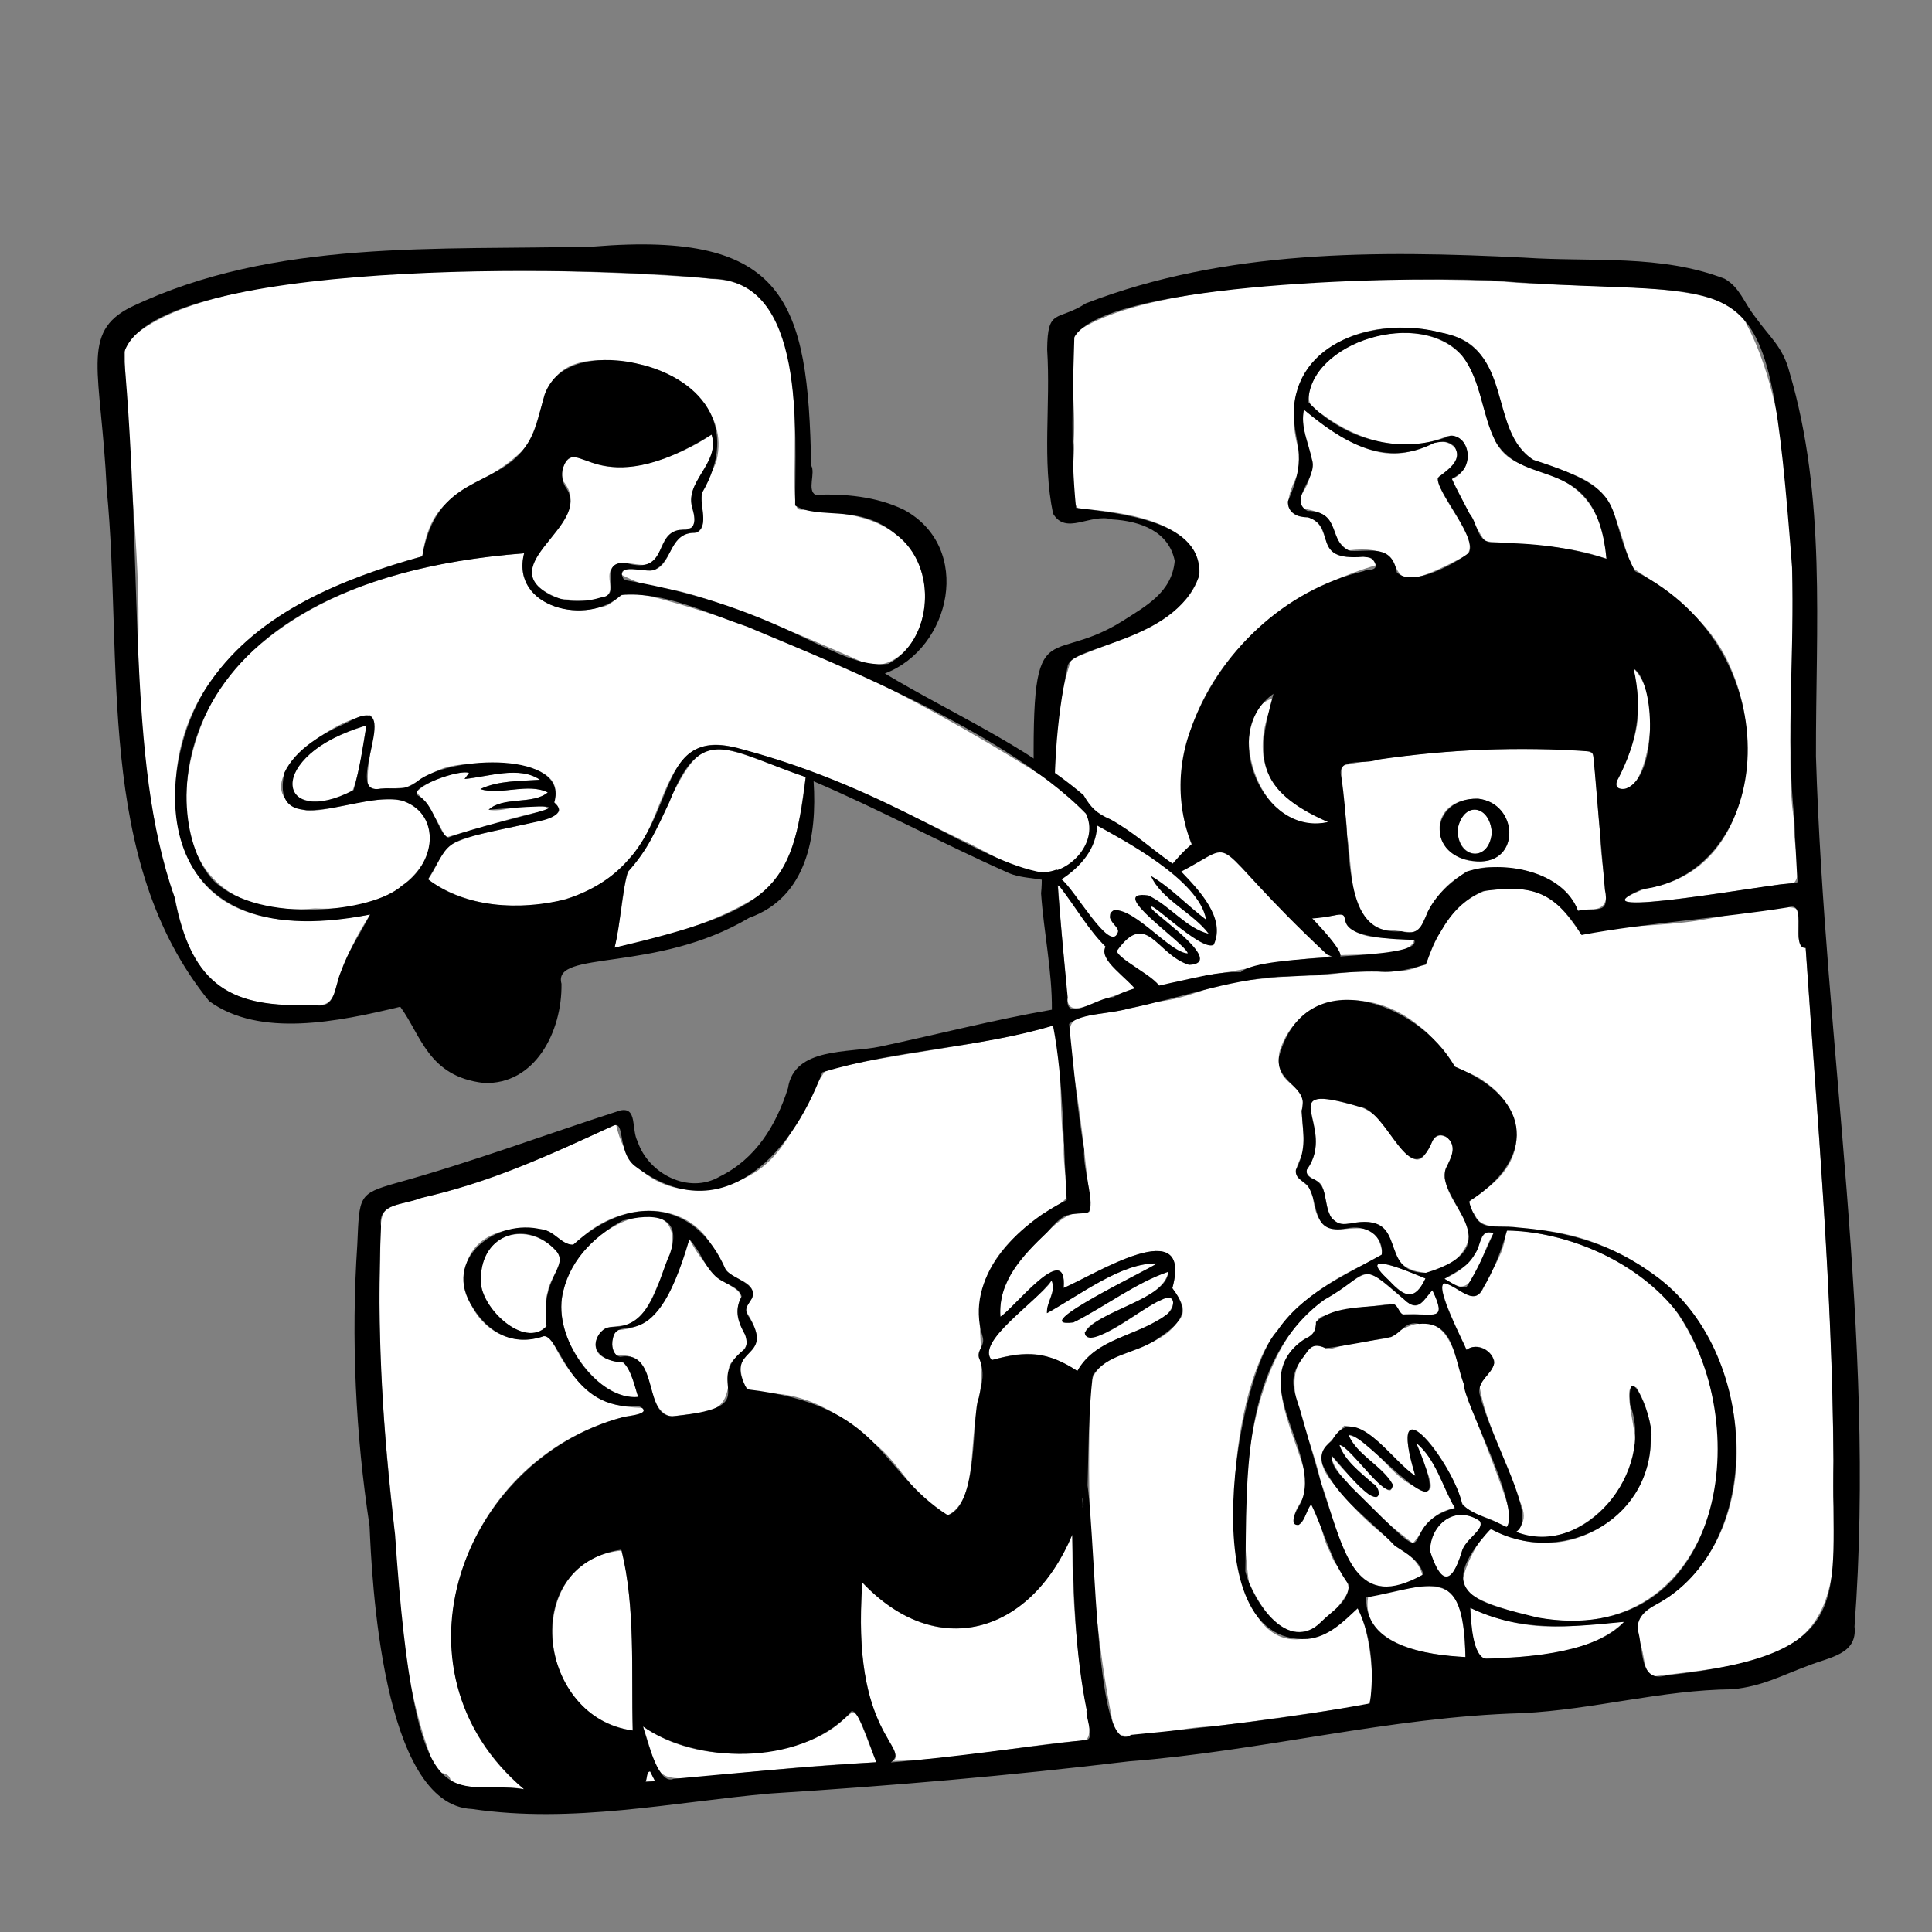
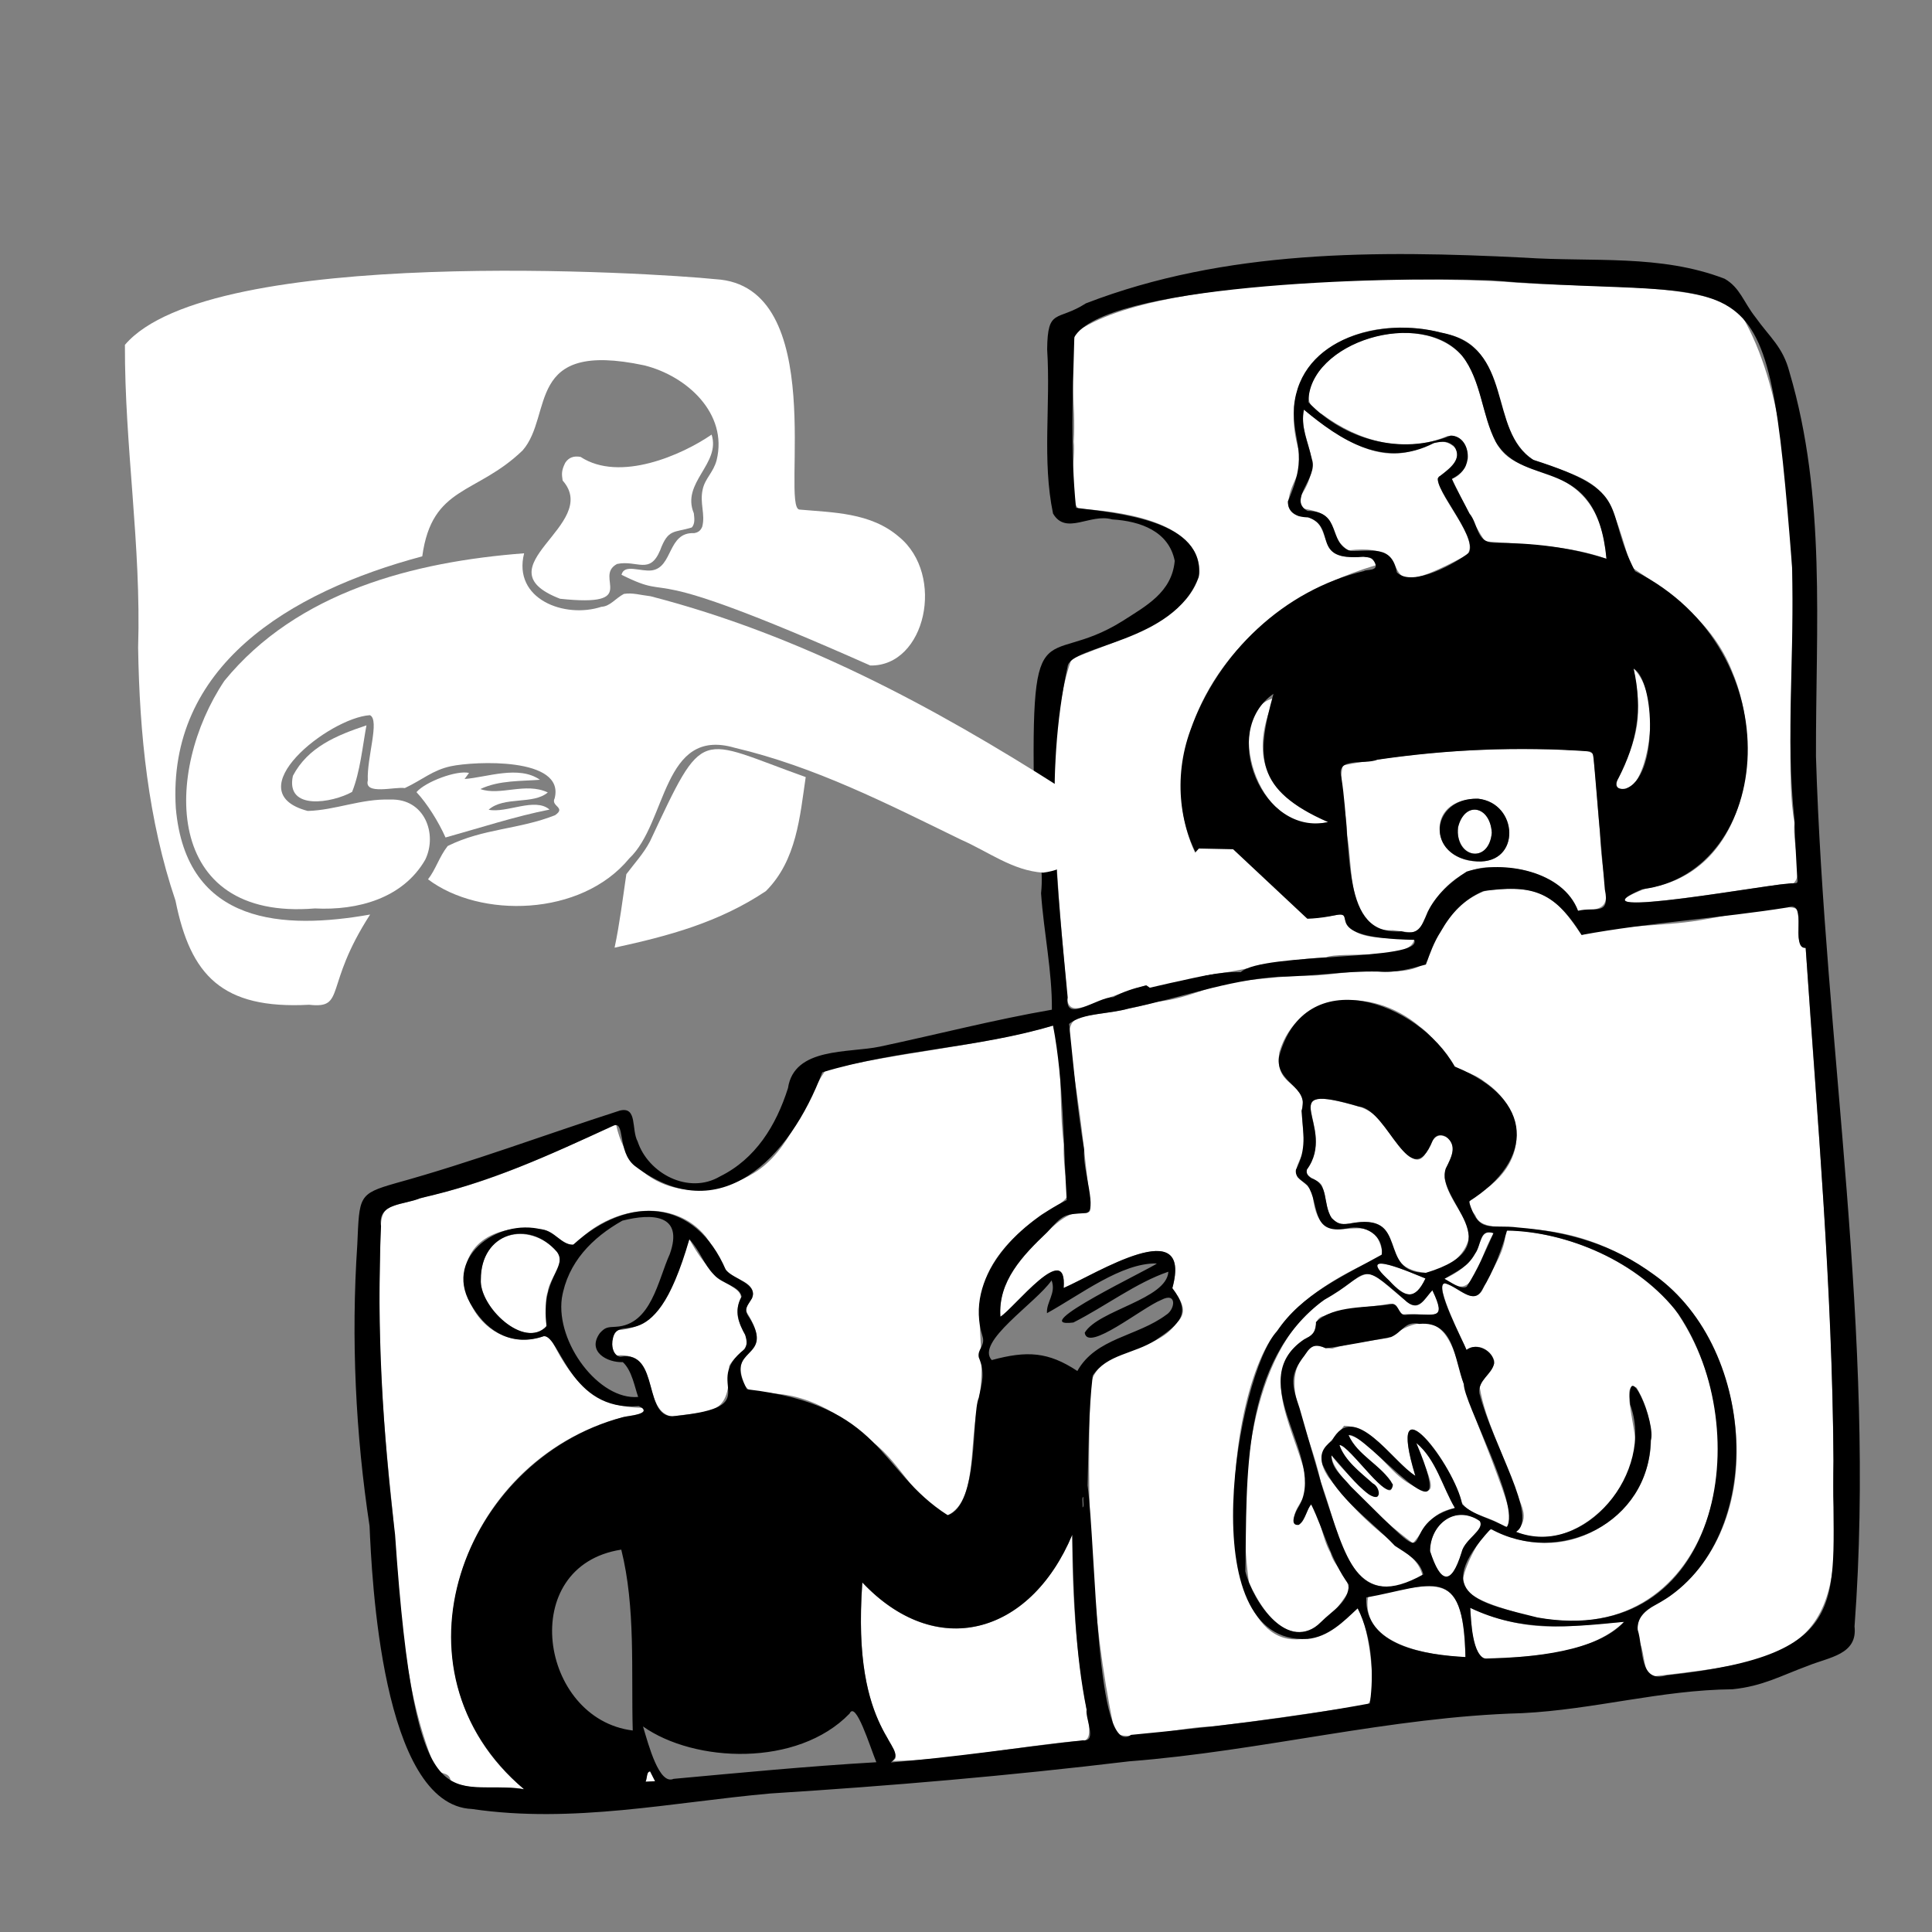
<svg xmlns="http://www.w3.org/2000/svg" viewBox="0 0 3000 3000" width="3000" height="3000">
  <rect x="0" y="0" width="3000" height="3000" fill="#808080" stroke="none" />
  <g transform="translate(550.5 394.5) rotate(0.0 1168.5 1211.25) scale(1.498 1.497)">
    <svg width="1560.386" height="1618.149" viewBox="0 0 1560.386 1618.149">
      <g fill="#fff">
        <path d="M1039.832 1404.752c13.771 21.153 20.798 98.735 8.839 100.337-52.666 7.659-107.105 16.013-161.431 22.368-34.019-.032-101.698 21.16-100.237.921-23.906-115.855-28.741-236.332-23.887-356.408 9.203-38.96 67.318-30.71 89.051-63.373 13.583-12.254 3.147-24.69-4.44-35.939 21.565-79.252-80.469-13.896-112.666-.217 3.77-50.793-51.854 21.452-65.568 29.825-3.006-35.232 23.057-63.829 48.284-87.462 51.599-53.758 50.219 27.911 38.075-90.07-19.751-171.489-38.363-116.457 75.413-149.147 26.624-2.479 44.231-11.417 70.59-19.014 26.013-4.332 48.351-5.514 76.191-8.326 28.009 1.862 49.477-5.343 78.585-4.288 19.143.042 40.647 2.379 55.238-10.544 10.907-30.569 28.584-62.299 61.775-73.357 59.518-7.204 72.6 8.898 98.317 46.216 35.91-10.875 81.806-8.453 122.373-15.192 22.037-3.398 103.519-21.833 101.284-9.219 3.653 12.627-4.355 33.024 8.608 37.895 12.397 188.396 30.625 376.902 28.427 568.494 13.486 165.658-51.453 171.155-186.16 187.026-10.557-1.226-9-23.338-13.676-33.53-10.17-30.111 7.889-35.764 29.138-48.587 111.075-79.166 81.734-271.628-20.765-338.61-98.884-67.219-169.162-29.115-179.404-57.449-16.413-20.768 5.561-20.812 17.734-32.65 38.654-33.099 29.345-80.034-7.18-105.296-10.629-8.441-19.479-9.848-31.777-16.298-12.3-13.201-20.853-30.412-35.932-41.224-51.844-44.378-127.745-35.226-145.942 26.046-5.187 34.191 21.388 30.358 24.355 50.968-2.657 15.482.617 26.464 1.112 43.519 2.168 12.744-12.368 23.304-6.59 35.464 6.308 6.379 14.113 9.466 15.749 19.585 7.232 68.049 60.609 4.044 71.52 55.828 1.017 5.121-.159 6.101-5.886 9.123-38.887 17.53-75.977 39.035-100.9 72.724-66.757 72.98-78.272 429.739 81.782 289.86z" />
        <path d="M1098.451 711.363c-4.981 22.072-76.933 11.695-91.328 18.082-57.697 2.889-97.916 18.766-154.719 21.455-94.887 19.041-115.379 55.376-114.63 8.146-10.301-117.514-23.916-257.129 5.439-338.924 46.518-19.951 121.642-39.337 132.66-88.858 1.813-56.338-90.53-65.138-125.3-67.037-12.883-12.12-2.768-52.15-5.015-69.479 2.476-39.557-5.49-74.133 1.367-112.83 87.706-64.657 404.914-57.542 457.919-52.186 86.31 6.073 204.869-1.431 233.625 34.922 83.941 145.032 36.653 439.427 54.242 525.548-3.529 22.126 15.109 69.431-10.409 63.263-16.211.729-234.547 39.406-143.384 4.45 103.429-14.911 123.828-143.394 88.998-225.36-20.052-50.763-62.043-79.634-104.835-108.285-25.382-87.016-26.466-84.616-101.069-110.746-46.705-30.638-23.969-116.217-88.326-130.076-90.424-26.384-182.313 21.261-155.45 118.273 10.136 22.118-12.167 36.763-10.049 60.228 1.593 5.242 5.09 7.837 10.887 10.166 33.645-.764 19.724 33.972 41.978 40.507 12.468 4.7 33.562-5.28 37.428 10.175-272.621 81.314-250.862 401.894-40.505 362.74 3.56-.734 5.996-1.026 7.941.886 5.235 29.607 51.289 20.877 72.536 24.941zm-374.37 88.917c11.046 38.405 5.675 82.095 11.057 123.018-1.437 59.204 21.093 48.244-23.217 73.222-100.541 73.491-46.969 118.672-66.925 203.011-7.405 38.854-.61 94.236-30.091 108.598-32.46-13.154-48.185-53.136-76.492-74.822-82.905-74.605-122.246-39.776-133.579-59.652-19.649-43.768 33.83-26.028 1.198-76.795-2.049-6.039 6.995-11.472 7.189-18.494-1.052-12.113-15.869-13.803-25.783-22.156-10.647-10.757-12.737-22.736-23.021-36.682-33.855-42.446-100.241-31.356-135.206 7-12.895 5.476-22.91-15.43-38.046-15.448-124.977-10.726-79.173 139.54 5.034 111.365 4.249-.373 5.822 1.095 8.634 5.176 22.632 45.761 47.597 69.1 94.074 69.084 4.374 9.098-10.003 6.484-21.103 9.871-172.174 45.585-243.322 268.817-102.098 385.796-22.798-5.217-55.075 3.929-75.96-8.883-2.123-11.031-12.686-4.128-17.211-15.875-33.269-82.741-35.151-169.131-42.486-257.576-9.686-89.362-16.752-174.981-13.388-266.114.334-64.636-3.2-50.199 49.82-66.914 70.412-15.65 129.547-44.95 194.644-74.053 14.279 68.026 85.411 85.34 142.983 50.206 37.817-23.117 50.316-71.309 74.209-106.614 77.304-19.329 157.488-23.999 235.765-46.27zm428.597 336.395c-4.199-10.167-37.777-75.917-19.969-68.45 10.913 3.668 30.76 25.213 38.252 2.054 7.749-16.756 17.896-29.238 21.529-48.267.706-4.511-3.056-8.877 4.814-9.591 63.547 3.486 128.548 31.726 170.61 81.144 98.601 139.178 34.384 366.99-157.798 317.353-20.027-6.871-68.662-17.607-60.456-39.444 3.572-15.521 21.559-50.132 30.134-48.515 101.469 53.431 203.22-56.131 149.136-147.138-20.145-10.347 6.524 59.856-3.117 70.279-11.495 52.243-71.818 101.899-121.829 79.304 16.082-14.95 4.218-29.147-2.815-47.353-10.368-35.481-28.613-66.007-34.827-102.668 2.017-10.68 14.277-14.732 15.092-27.415-3.401-10.923-16.63-19.408-28.754-11.293z" />
        <path d="M1268.261 681.241c-12-31.98-50.612-45.52-83.857-44.745-31.528-4.131-57.468 18.702-71.896 45.813-10.645 22.924-6.464 23.145-36.306 18.996-48.332 2.897-40.935-68.675-47.305-97.87.227-23.679-9.852-53.253-4.345-73.043 77.204-14.787 152.359-18.691 230.636-16.121 10.247 1.781 21.838-1.544 28.496 4.33 3.709 26.506 4.436 53.507 7.202 79.721 2.132 69.67 22.613 82.146-22.624 82.918zm-104.436-51.24c46.647 1.613 41.22-60.444.838-65.061-56.833-.334-49.306 64.489-.838 65.061zm-637.452 747.893c82.965 87.017 178.043 46.147 217.613-49.474-.755 182.737 37.431 217.523 3.386 214.075-62.059 5.582-129.612 20.147-191.781 20.567 12.102-1.283.659-13.448-2.876-23.261-29.785-49.658-29.352-108.149-26.342-161.907zm771.382-1061.828c-39.867-14.442-83.746-14.241-126.006-18.178-12.628-19.141-23.656-43.762-34.256-64.644 21.442-7.113 22.762-46.823-4.304-44.611-44.687 19.233-92.37 5.66-130.496-22.672-21.135-8.592-13.792-28.956-3.133-44.156 35.41-46.095 123.825-56.638 154.027-8.745 15.57 27.387 15.875 56.38 31.102 84.831 9.791 16.049 24.466 20.355 42.324 27.176 49.713 13.361 67.367 45.946 70.741 91.001zm-198.138 951.231c-23.283-15.949-42.929-50.614-73.868-51.957-14.547 19.7-33.735 26.928-16.359 53.228 56.346 74.279 91.659 73.32 97.752 102.992-78.72 41.986-86.155-48.29-105.554-97.916-11.82-57.095-45.421-102.994-14.47-134.338 7.176-12.439 14.123-4.298 26.345-3.961 19.591-6.34 37.322-7.457 57.991-11.019 48.053-33.951 64.562-8.21 75.996 39.744 9.469 34.594 23.586 65.148 35.963 99.277 5.072 14.412 26.652 66.423 5.208 54.958-12.36-9.48-32.557-9.394-41.334-23.961-11.499-46.429-78.524-127.351-47.671-27.047z" />
        <path d="M1117.29 1074.848c19.633 36.802-7.413 22.32-31.372 25.037-4.376-3.842-5.795-13.172-14.783-10.809-21.024 3.829-44.44 3.433-65.665 12.187-14.633 2.971-3.843 17.801-18.199 22.729-56.647 34.903-7.983 102.101.023 150.979 3.879 12.968-20.784 30.424-11.123 43.001 9.16.185 8.092-12.039 15.487-21 9.97 12.945 10.805 34.259 19.943 50.196 4.456 15.646 18.675 22.775 19.063 39.819-42.016 66.647-77.458 47.32-103.564-9.196-13.376-96.714 2.557-241.077 75.284-291.077 59.137-37.906 40.043-38.458 88.695.037 12.128 10.318 16.795-1.46 26.212-11.903zM984.114 161.39c110.353 92.406 127.442 10.771 157.18 40.05 6.675 12.944-8.33 22.283-18.761 31.249 1.902 20.857 46.401 65.678 29.715 79.833-111.17 60.163-36.933-15.389-122.261-5.161-26.453-19.195-3.338-36.147-46.319-43.337-3.528-3.26-3.608-7.638-1.97-14.401 24.98-38.355-3.672-55.705 2.415-88.233zm126.444 895.338c-58.751-5.545-10.685-64.584-83.129-50.529-6.055.614-12.532-2.601-16.185-8.822-4.512-9.64-3.991-18.909-8.187-30.481-3.319-8.337-20.542-7.912-15.059-19.611 31.013-45.411-40.845-91.134 56.424-61.86 9.414 3.867 15.692 9.345 22.597 17.883 54.106 82.469 36.998-5.105 66.522 13.776 13.588 12.884-4.591 26.433-3.668 41.511 4.123 20.86 17.818 33.423 25.894 54.602.336 23.169-22.765 40.857-45.21 43.531zm-763.478-34.85c29.36 53.871 53.3 45.362 53.63 61.736-7.473 13.67-3.043 23.697 4.24 37.47 7.073 15.83-9.904 19.069-16.609 32.339 1.309 52.372-18.033 46.096-59.873 52.327-31.298-7.046-11.064-67.838-56.669-63.297-3.6-3.086-4.493-6.018-4.825-14.927.203-6.056 2.105-9.255 6.548-11.373 49.703-3.137 59.352-55.294 73.558-94.275z" />
-         <path d="M294.025 1185.473c-30.836 3.626-60.129-31.367-71.648-57.238-51.349-114.045 165.765-196.391 91.46-57.794-25.624 64.825-47.329 26.04-62.486 54.2-7.185 20.165 14.168 23.397 29.005 25.594 6 9.541 10.12 22.596 13.669 35.238zm-5.636 345.993c-105.611-15.762-112.386-178.705-11.002-186.584 13.51 61.68 9.617 124.159 11.002 186.584zm543.246-484.43c-9.283 6.513-140.965 70.243-83.676 59.846 31.617-16.333 60.785-39.186 95.647-51.295-5.953 33.976-90.16 45.629-86.17 66.143 17.423 9.477 62.548-31.879 78.766-36.862 20.333-9.927 12.966 15.549-3.737 21.253-28.783 17.572-65.042 20.517-83.197 52.445-33.287-21.026-53.247-21.402-88.725-11.313-18.336-20.626 55.485-67.341 62.013-82.671 5.542 10.303-4.912 20.135-4.781 34.011 33.87-18.639 78.36-53.012 113.86-51.556zm-290.729 517.35c-252.231 13.396-214.026 43.357-241.865-37.104 40.598 28.766 96.787 33.712 144.676 23.042 93.594-19.582 59.547-80.446 97.189 14.062z" />
        <path d="M130.929 1063.673c.045-53.664 55.139-60.26 81.14-26.03 4.054 11.606-9.769 24.731-11.892 39.003-4.277 12.757.948 23.115-1.82 37.44-27.579 20.261-68.566-23.823-67.428-50.414zm1020.652 391.62c-39.166-1.261-109.583-13.557-100.824-62.758 81.614-18.497 98.082-21.151 100.824 62.758zm-121.183-230.182c22.718 4.609 39.26 35.168 60.473 48.796 46.609 28.995 14.011-20.734 9.784-40.691 20.014 16.245 26.305 44.083 39.997 67.437-26.686 5.261-29.435 20.702-43.583 36.495-33.104-24.606-85.176-72.44-84.397-91.208 4.23 7.802 62.021 69.104 44.983 31.192-13.476-12.773-29.837-22.917-36.717-41.739 8.789-1.341 61.077 72.604 53.533 37.666-12.693-18.188-33.822-26.205-44.073-47.949zm285.621 193.645c-36.24 34.764-97.05 36.542-145.863 37.947-12.781-10.647-12.071-34.609-13.631-52.446 65.787 29.671 107.756 17.404 159.495 14.499zM1009.17 589.165c-76.335 18.984-109.285-116.445-55.894-128.56-29.224 68.373-2.438 103.511 55.894 128.56z" />
        <path d="M1114.868 1345.382c-.014-22.838 18.923-44.516 43.574-35.371 24.881 6.217-8.204 22.416-10.795 36.465-11.746 40.353-24.473 26.476-32.78-1.094zm211.014-915.444c26.479 26.233 18.443 92.36 2.515 116.772-7.647 11.515-28.963 12.509-16.468-7.013 23.187-48.672 20.796-68.249 13.954-109.759zm-215.762 632.647c-12.36 26.667-22.95 17.209-40.44-.541-33.425-30.967 28.23-4.756 40.44.541zm70.555-47.016c-18.34 32.043-19.641 72.889-50.895 47.373 46.738-20.705 29.981-53.579 50.895-47.373zm-874.318 558.258 5.216 10.262-9.824.508c1.691-2.052-.071-9.474 4.608-10.771zm872.533-973.488c-3.058 30.353-32.798 27.249-35.319-.069.585-31.702 33.454-32.357 35.319.069z" />
      </g>
      <path d="M722.868 783.798c.392-39.65-8.462-80.702-11.211-120.74 2.758-26.202-2.936-48.291-6.748-74.422-5.01-232.013 6.946-155.37 91.1-207.93 24.438-15.732 51.234-29.731 54.199-62.461-6.184-30.875-35.826-41.267-64.914-43.009-22.575-6.609-47.862 16.929-61.233-6.09-11.491-55.239-2.393-112.086-6.089-170.259.417-43.575 10.346-28.571 40.114-47.738C902.7-4.684 1059.527-3.943 1212.506 3.719c71.095 4.783 141.084-3.737 207.752 21.908 15.997 9.227 19.473 24.093 31.883 39.839 15.031 21.092 28.446 30.761 35.268 56.902 38.369 129.968 27.169 263.694 27.49 398.671 8.99 299.991 62.553 599.769 39.984 902.513 3.281 29.232-26.206 31.772-48.247 40.766-28.157 10.326-46.687 21.135-78.173 24.377-74.374.712-143.164 21.036-218.202 24.795-136.923 3.697-268.986 39.244-407.315 49.957-124.868 14.982-245.901 25.387-372.062 33.356-101.554 9.075-204.789 31.485-309.048 16.085-93.915-3.713-103.95-241.824-106.264-293.564-14.448-95.183-19.243-193.832-12.694-292.116 2.248-49.974.854-52.313 39.9-63.486 79.888-22.061 153.423-49.91 232.418-75.345 18.326-4.267 11.526 19.728 18.28 32.143 10.907 33.083 52.741 55.491 85.373 36.211 36.83-18.183 58.073-52.559 70.472-91.604 6.35-42.74 62.991-36.192 95.261-43.034 60.369-12.84 117.959-27.835 178.287-38.293zm316.964 620.954c-14.567 13.8-30.332 29.76-52.023 31.761-122.676 6.56-71.849-276.027-31.785-318.843 25.419-38.801 70.425-58.336 108.744-79.774 2.532-19.771-17.05-31.801-36.261-27.18-37.895 7.097-27.559-25.528-40.718-44.716-5.369-5.322-13.086-7.539-11.981-16.118 11.412-21.826 7.559-37.505 5.866-61.288 8.686-25.359-27.34-28.448-23.39-55.791 26.393-98.975 143.628-58.618 182.276 10.057 83.321 33.851 82.735 97.083 14.639 139.873 10.293 34.439 21.499 23.224 51.19 27.005 52.293 4.373 98.394 17.639 140.863 49.206 109.622 77.713 116.752 281.087 1.316 342.237-11.489 5.874-19.358 13.962-18.454 25.699 6.234 20.059 1.137 55.904 29.99 47.367 200.293-21.828 170.09-77.975 173.009-222.848-1.493-180.002-16.55-352.982-28.885-531.64-16.419 1.065 3.065-49.856-18.3-42.08-69.039 11.062-145.362 15.848-213.966 28.597-29.453-47.668-54.325-51.898-102.014-45.502-20.142 8.925-32.783 22.2-44.346 42.594-6.97 10.616-10.336 20.544-15.051 33.583-15.001 4.017-31.031 9.004-49.357 7.338-35.707-.762-66.383 5.016-103.472 5.308-54.984 3.968-99.869 21.863-155.113 32.924-20.063 6.119-47.566 4.321-61.896 15.977 4.634 43.869 8.083 85.763 15.583 130.688-2.135 20.442 15.311 65.807 1.116 65.628-21.887 1.381-22.272.865-39.634 19.993-25.286 24.245-50.722 50.112-48.284 87.46 14.388-8.933 69.623-80.952 65.568-29.825 33.815-14.639 134.27-78.507 112.669.214 20.149 25.973 8.103 36.881-17.369 53.915-22.467 14.442-50.389 14.487-65.171 36.776-4.334 37.741-4.257 74.529-5.332 113.899 8.957 67.414 8.139 284.696 45.032 258.766 83.375-8.029 164.648-17.251 247.624-32.629 4.289-31.312 2.34-68.591-12.682-98.631zm58.619-693.389c-104.145-1.972-54.494-31.538-83-25.317-123.816 25.647-184.95-93.645-149.041-191.992 28.613-80.568 97.296-145.689 180.077-165.266 1.781-1.922 15.289.592 11.42-8.373-2.952-5.579-4.025-5.553-12.086-6.38-56.658 4.59-26.008-30.276-57.366-40.933-11.691-.012-21.065-5.151-20.987-16.509 22.674-51.585 4.27-59.635 6.381-98.246 6.505-72.21 92.216-92.796 152.139-76.928 77.447 14.213 48.127 102.28 96.026 132.106 104.821 33.256 71.136 49.14 105.342 115.403 165.373 83.337 143.662 312.945 7.326 329.93-82.057 34.969 144.153-7.865 156.734-6.134 5.853.246 4.419-1.577 3.847-9.472-1.188-21.825-1.989-35.565-2.674-56.864-9.341-86.8.358-172.883-2.411-261.519-26.558-339.847-33.935-274.367-311.991-297.629-121.745-4.518-401.556 5.549-432.037 58.94-1.698 59.477-4.081 119.283 1.76 177.061 44.437 5.673 134.059 13.278 127.215 71.483-25.199 69.067-133.955 70.654-135.997 93.41-24.343 112.742-10.668 227.62.127 342.911-3.538 27.878 30.946-.547 47.142-.177 21.34-11.749 41.508-12.743 66.006-19.968 22.992.406 42.187-7.007 66.28-6.064 22.891-20.993 190.153-10.888 179.767-33.472zm-374.37 88.917c-76.611 23.246-162.349 24.931-239.231 48.5-33.322 88.914-106.452 164.468-194.513 96.94-18.672-15.058-8.964-48.276-22.86-41.302-65.666 30.466-127.752 58.826-199.73 74.987-15.791 7.16-44.085 4.282-40.276 28.863-4.784 105.31 1.759 213.296 14.56 320.059 21.303 312.753 57.718 252.317 133.676 264.046-146.5-124.803-62.622-341.554 102.095-385.8 4.054-1.173 33.669-3.635 16.837-11.591-71.465 5.972-81.392-73.183-98.439-72.536-31.3 11.013-57.396-3.454-73.385-29.456-33.761-50.284 24.928-93.761 71.737-81.089 12.87 1.346 19.605 15.448 31.982 15.774 58.251-52.941 126.8-47.641 158.465 26.217 8.37 9.958 33.216 13.698 26.974 29.345-4.487 7.724-9.26 11.106-2.64 20.054 27.042 44.577-27.679 29.394-2.464 74.253 141.651 16.303 135.322 84.148 208.03 130.589 32.54-10.756 24.503-103.697 32.162-121.784 3.431-16.143 6.788-25.529.016-41.982-1.671-8.503 7.047-12.025 3.881-21.763-18.971-61.104 35.198-115.385 87.279-141.286-3.534-56.896-2.995-122.427-14.157-181.037zm428.597 336.395c9.825-8.065 28.031.415 28.704 13.867-2.26 11.469-16.958 17.519-15.386 31.014 13.598 54.019 62.068 129.269 37.987 143.849 71.771 27.638 143.999-62.931 118.309-132.114-4.269-54.048 27.666 20.542 21.298 37.489-1.216 85.097-94.842 130.905-165.815 91.604-63.408 69.015-9.858 77.059 48.629 91.901 190.159 33.402 227.336-194.203 146.053-314.676-40.921-54.871-116.507-85.912-177.833-86.641-5.089 18.393-13.686 41.883-25.653 61.08-9.163 17.059-23.15-2.058-38.651-6.435-12.614.823 19.49 61.176 22.358 69.062zm115.583-455.434c17.302-4.568 33.517 6.118 27.8-22.208-3.932-46.116-7.613-89.333-11.58-135.426-.345-3.966-.899-7.273-4.87-7.729-73.223-5.432-146.389-2.017-219.112 8.573-14.203 5.703-43.265-3.399-37.54 18.325 11.92 77.808-1.37 164.803 62.064 159.667 17.242 4.659 20.968-3.847 27.482-20.139 8.259-17.232 24.05-31.483 40.354-41.773 38.496-12.449 100.121-.187 115.401 40.709zm-741.888 696.653c-11.978 161.098 51.763 170.091 29.583 186.711 65.128-5.3 131.393-15.347 199.017-22.971 15.327 1.977 2.322-22.565 3.89-31.793-11.854-57.998-13.548-119.644-14.877-181.422-44.431 105.792-142.401 129.58-217.613 49.474zm771.382-1061.828c-10.551-110.603-84.694-70.664-114.79-121.246-14.51-27.841-14.554-63.009-34.819-89.306-42.436-50.269-159.688-14.234-159.322 48.156 36.691 38.64 95.944 55.572 147.418 34.625 11.607-.043 18.685 11.792 17.701 23.754-1.751 11.218-6.35 15.213-16.447 21.192 4.497 10.59 12.099 23.655 18.221 35.811 9.389 11.367 6.825 29.688 25.074 30.398 40.78.269 77.826 4.208 116.964 16.617zm-198.138 951.231c-31.849-105.742 41.351-9.602 48.637 29.705 11.825 11.338 29.258 14.172 46.071 23.594 14.991-22.428-45.372-130.62-44.39-148.412-10.141-25.669-9.654-65.834-46.228-62.468-14.975-3.269-17.107 8.346-29.285 13.663-22.217 3.836-44.76 8.686-67.717 11.609-9.823-4.731-15.322-3.481-21.814 7.331-16.373 21.105-13.294 30.786-5.208 55.006 8.996 31.069 15.46 54.336 24.504 85.073 23.401 68.652 34.08 126.129 103.668 87.158-3.542-14.4-16.482-21.104-29.455-29.669-26.641-28.188-58.229-47.47-74.996-84.393-2.916-10.458.125-17.409 9.764-24.583 22.972-43.163 62.362 21.783 86.449 36.388zm17.673-192.449c-7.877 7.853-14.224 24.348-29.079 9.713-49.134-43.748-34.926-25.977-82.88.009-87.34 64.405-79.942 184.828-81.92 281.805 7.927 32.189 44.975 85.947 78.281 52.672 12.096-12.293 28.63-20.251 28.953-38.816-18.942-25.614-25.738-56.181-38.987-83.257-4.388 4.624-5.608 15.374-12.735 21.182-9.378 1.306-5.115-10.123-1.117-17.343 33.006-50.786-59.236-130.56 6.39-174.945 7.71-3.705 12.699-7.169 12.392-18.046 18.798-18.087 53.929-14.27 79.671-18.789 7.011.898 5.698 13.445 15.181 11.138 27.166-2.262 41.709 8.473 25.85-25.322zM984.114 161.39c-3.762 17.569 4.171 33.147 8.376 51.653 6.523 19.425-25.5 41.42-4.666 53.397 35.974.26 21.037 34.059 44.595 41.488 20.811.881 42.922-6.986 48.053 22.272 16.359 16.147 62.229-10.42 74.586-20.311 10.233-17.373-43.539-74.251-29.751-79.792 9.349-7.174 24.282-17.356 14.241-31.042-6.599-5.243-10.478-5.109-20.536-3.085-51.68 26.898-96.538-2.556-134.897-34.58zm126.444 895.338c93.174-28.144 8.699-75.297 20.656-108.394 5.46-10.477 12.548-23.585.183-32.785-4.978-2.79-10.633-2.326-13.697 3.808-23.297 57.716-46.091-31.855-76.357-35.088-93.563-27.595-21.329 21.007-54.149 65.47-.837 3.918.568 6.074 4.661 8.906 19.01 6.592 11.198 25.783 21.078 41.377 6.211 5.765 8.325 6.797 18.602 5.677 64.324-13.303 27.058 51.281 79.024 51.029zm-763.478-34.85c-38.981 136.189-77.558 67.251-80.015 109.205.368 6.593 3.486 12.259 8.577 12.718 42.238-7.363 21.853 66.807 57.375 61.411 96.257-10.305 24.84-33.623 71.267-69.239 2.817-4.28 2.675-7.991.665-14.888-6.098-10.71-12.221-25.127-3.686-39.789-2.648-11.37-19.707-12.542-28.672-22.555-11.397-11.786-13.217-23.147-25.511-36.864zm-53.055 163.595c-3.468-9.541-6.409-27.554-15.915-36.101-16.229.645-37.575-11.028-23.756-30.19 5.57-6.003 7.566-6.042 16.639-6.497 36.693-2.084 43.532-48.456 55.785-75.317 14.792-41.422-18.143-42.618-49.106-34.761-31.389 17.666-56.66 43.393-62.764 80.459-6.322 46.267 38.641 106.043 79.117 102.408zm-5.636 345.993c-1.675-61.566 3.092-127.848-11.886-187.603-108.93 16.913-84.679 175.705 11.886 187.603zm543.246-484.43c-36.549-.889-79.05 32.375-113.86 51.556-.823-11.682 9.762-20.655 4.781-34.011-16.267 23.484-79.301 63.971-62.016 82.666 36.434-9.902 58.502-8.689 88.728 11.318 19.277-34.47 61.8-35.618 92.206-58.315 9.281-5.702 11.318-24.117-5.271-15.391-19.943 8.048-76.403 54.58-79.304 34.002 13.9-23.488 85.09-34.587 86.709-63.276-33.261 11.302-65.501 35.987-98.438 52.679-51.701 6.478 82.509-56.96 86.467-61.23zm-290.729 517.35c-6.711-16.482-21.361-64.369-27.754-50.453-54.01 55.847-160.86 51.031-214.111 13.349 5.782 19.269 16.697 61.074 31.681 54.339 69.063-6.321 139.025-13.091 210.184-17.235zm-409.977-500.713c-2.166 27.326 44.953 73.267 68.115 48.314-6.502-50.569 22.586-60.203 10.771-77.019-29.586-34.476-79.055-19.739-78.886 28.705zm1020.652 391.62c-1.728-98.814-35.432-73.856-102.844-61.789-1.816 50.857 61.961 59.46 102.844 61.789zm-121.183-230.182c8.934 20.726 33.498 30.557 45.959 51.282-2.356 24.518-45.325-41.966-55.419-41 5.255 15.578 20.949 27.798 34.541 39.803 7.34 2.937 10.789 20.637-4.011 11.42-14.486-10.644-26.026-26.916-38.796-40.677-.074 13.788 10.234 20.601 20.12 32.467 104.825 103.9 38.286 41.308 107.86 22.246-12.57-21.015-19.375-50.177-39.997-67.437 50.986 120.841-54.712-13.783-70.257-8.105zm285.621 193.645c-57.167 5.772-107.533 10.572-159.495-14.499.638 12.076 2.259 51.534 16.51 52.733 49.222-1.252 115.481-7.778 142.985-38.234zM1009.17 589.165c-76.032-33.372-74.758-67.736-56.595-133.032-56.356 39.285-11.726 148.118 56.595 133.032zm105.698 756.217c11.021 33.686 21.652 36.661 32.773 1.092 3.341-14.032 24.233-22.948 18.731-32.227-24.738-17.472-51.404 3.13-51.504 31.135zm211.014-915.444c9.873 43.039 2.859 77.337-15.538 113.45-4.06 6.413-3.531 12.536 6.868 11.284 34.682-11.459 30.784-112.151 8.67-124.734zm-215.762 632.647c-12.017-4.658-76.265-33.478-37.58 2.198 15.911 17.863 26.615 21.031 37.58-2.198zm70.555-47.016c-15.049-4.826-12.175 11.799-19.072 21.299-7.93 14.082-17.492 17.217-31.823 26.074 5.685 2.758 17.117 11.658 23.08 8.197 11.219-17.591 19.042-35.927 27.816-55.57zm-874.318 558.258c-3.583.71-2.503 4.722-4.608 10.771l9.824-.508-5.216-10.262zm448.297-273.789c2.052-.962.294-5.709.848-10.869-2.052.963-.294 5.708-.848 10.869z" />
      <path d="M1163.825 630.001c-54.952-3.401-49.046-66.363.84-65.06 42.165 4.606 44.42 67.604-.84 65.06zm15.065-29.662c-1.571-27.611-27.677-34.011-35.046-5.634-3.166 32.304 32.211 38.099 35.046 5.634z" />
    </svg>
  </g>
  <g transform="translate(151.5 379.5) rotate(0.0 965.25 651.0) scale(1.499 1.499)">
    <svg width="1287.567" height="868.701" viewBox="0 0 1287.567 868.701">
      <g fill="#fff">
        <path d="m1089.999 770.011-48.407-33.911 99.252-110.291 35.437.745 110.36 103.348c-49.419 8.64-148.2 28.636-196.642 40.109zM282.355 694.18c-48.526 75.07-24.626 97.717-63.198 93.469-90.449 4.832-122.94-30.603-138.427-107.843-28.257-83.285-37.314-172.64-38.72-262.213 3.301-106.213-14.011-208.272-13.677-313.52C116.599.178 578.674 29.616 640.097 36.043c118.515 6.638 67.594 235.898 86.869 238.638 35.046 3.149 73.978 2.989 103.236 28.277 48.253 39.487 27.646 134.276-29.743 133.262-254.106-112.797-195.845-63.116-257.725-93.989 2.942-11.622 19.561-3.02 31.405-4.548 22.045-3.119 16.218-39.881 43.748-38.572 4.212-.711 6.75-2.46 8.496-6.737 3.341-12.952-2.773-24.151.425-38.447 2.431-11.541 11.115-17.626 14.483-30.461 11.827-48.32-30.821-87.195-74.988-98.166-124.427-26.443-93.832 51.183-125.959 88.077-48.151 46.448-93.9 36.08-103.993 109.747C197.753 360.116 71.973 437.395 81.062 583.939 91.754 706.126 194.217 709.77 282.354 694.182z" />
        <path d="M342.325 657.69c8.022-10.217 11.505-23.189 20.381-34.502 36.835-18.27 73.861-17.054 111.213-31.894 11.918-8.147-4.794-9.106-.417-17.514 10.951-42.965-83.22-38.392-107.539-33.222-19.043 4.094-29.461 14.123-47.706 22.629-10.145-1.608-42.341 7.56-38.303-7.961-1.208-23.407 12.649-62.746 2.186-67.541-42.211 2.644-139.514 79.384-64.458 99.199 28.781-.785 55.297-12.821 85.529-11.791 35.66-1.298 49.155 35.776 36.214 62.311-23.114 40.102-70.103 52.743-114.26 50.466-158.157 13.083-156.376-142.356-93.784-235.788 75.49-92.32 196.125-123.37 310.481-132.095-12.045 47.653 42.131 67.866 80.02 55.423 9.196-.482 14.347-8.601 23.359-13.366 9.237-1.381 16.56 1.115 27.591 2.436 153.704 39.654 292.851 114.073 425.253 198.502 50.074 29.806 29.828 82.199-18.703 87.825-31.536-2.132-56.059-21.47-85.098-34.24-76.628-37.328-151.123-75.534-234.426-95.159-74.949-21.714-69.633 77.522-109.113 114.694-49.862 60.594-154.855 62.171-208.422 21.589z" />
        <path d="M733.558 551.793c-6.012 40.573-9.281 86.227-41.307 118.159-48.302 32.277-100.44 46.401-156.675 58.562 5.097-23.868 8.498-50.977 12.173-76.13 7.959-10.644 18.035-21.557 24.49-33.957 56.999-121.633 48.616-106.717 161.32-66.634zM636.074 197.02c9.716 30.383-31.691 49.626-18.412 81.516.334 3.828 1.743 10.527-2.152 14.709-18.583 5.705-24.383 1.113-32.718 23.563-10.803 25.779-23.787 9.89-44.656 14.224-25.16 13.445 25.683 45.071-59.05 36.04-84.454-32.576 43.406-76.515 2.658-122.493-1.053-6.918-1.261-10.42 2.749-18.42 3.743-5.657 9.079-7.265 15.867-6.026 40.658 26.549 105.29-2.088 135.714-23.113zm512.156 502.429c-18.885-14.049-35.457-32.565-57.086-45.287 10.344 24.033 42.803 37.62 59.783 59.914-10.39 4.521-91.741-74.075-71.312-26.459 9.724 14.094 55.98 41.298 47.026 47.674-13.305-6.935-104.038-81.731-68.935-24.395-7.549 26.158-48.168-46.08-59.139-53.132 18.269-12.041 36.31-30.692 36.826-55.774 38.686 20.341 112.014 65.599 112.838 97.458zM466.389 567.727c-15.244 12.945-45.354 3.673-61.296 17.885 18.439 3.935 48.005-13.211 63.095-.151-35.276 6.963-72.323 19.056-107.741 28.911-7.17-16.166-19.071-35.228-30.096-46.973 9.356-10.886 41.878-22.942 54.449-19.888l-4.614 6.252c22.863-1.598 56.017-14.559 78.076.824-19.118 1.524-42.354.368-61.721 9.611 20.492 7.35 46.803-7.36 69.849 3.529zm-187.855-69.514c-3.989 21.301-6.523 48.285-14.884 68.972-20.198 11.28-69.19 19.998-61.302-16.686 15.715-29.879 45.268-41.936 76.185-52.286z" />
      </g>
-       <path d="M741.736 556.15c3.742 56.71-6.833 120.123-66.76 141.467-96.969 57.711-204.143 32.655-194.412 68.253.802 49.946-27.787 105.144-80.755 102.755-57.393-6.691-64.682-49.646-86.254-78.901-64.407 15.475-145.48 32.393-197.973-5.854C-3.032 637.922 26.693 430.935 9.514 253.949c-5.836-122.735-27.93-162.68 25.32-189.161 148.417-70.95 317.536-58.4 478.942-62.56C712.954-14.03 736.117 58.402 739.193 228.963c4.755 7.74-4.403 25.665 4.414 30.355 30.202-1.03 63.034 1.605 91.823 15.639 71.791 38.969 48.928 143.479-19.87 169.5 68.334 41.1 144.571 73.982 205.853 126.06 7.432 12.602 13.055 18.771 27.982 25.123 24.805 13.851 40.494 29.201 64.234 45.86 14.945-17.153 39.273-44.998 61.569-20.891 14.359 9.325 156.799 140.785 98.369 115.029-130.77-122.424-86.421-119.403-150.995-85.94 18 18.857 46.602 48.153 33.665 75.761-12.729 8.366-72.372-52.663-63.948-36.836 9.066 10.074 75.892 56.086 38.356 57.734-33.837-10.596-43.941-57.915-74.859-14.224 4.944 12.702 61.928 35.444 41.16 46.048-7.079 6.711-11.098 7.098-18.404-2.245-11.739-16.856-42.074-33.995-34.443-48.509-17.426-17.059-31.506-41.703-47.119-61.762-13.663-11.426-37.388-6.363-55.799-15.669-68.042-30.341-130.627-64.406-199.445-93.847zM282.355 694.18C42.297 741.632 58.303 534.148 117.354 452.364c50.346-72.296 136.99-106.147 218.993-129.246 14.856-84.911 74.841-69.867 105.916-112.266 12.594-16.738 14.628-34.132 20.804-55.259 12.789-35.31 54.632-39.295 87.683-33.806 77.025 14.204 114.738 68.598 75.403 135.703-2.994 13.027 7.793 33.55-5.701 41.024-28.368-.636-23.735 29.375-43.661 38.638-7.93 3.613-43.046-8.951-31.34 10.372 171.49 29.675 217.375 92.789 273.539 87.022 46.554-24.526 51.999-100.945 8.245-134.057-38.928-32.704-78.982-14.505-104.619-30.006-.198-77.355 11.784-234.362-86.962-234.961C503.81 21.503 53.606 14.596 27.093 113.641c20.504 221.521 2.449 423.214 52.483 561.999 17.941 94.91 60.82 115.301 144.15 112.139 23.922 4.779 20.831-17.309 28.531-34.91 7.869-21.819 18.511-36.553 30.098-58.69zm59.97-36.49c38.68 29.853 95.074 32.33 142.501 20.784 135.162-43.668 73.573-187.347 183.669-155.323 159.678 43.312 241.264 115.958 310.889 127.655 29.615-.028 58.13-33.072 44.417-61.062-87.505-90.142-292.157-168.405-351.308-193.923-42.361-14.191-85.51-36.478-130.126-32.631-34.933 32.974-114.981 12.901-100.502-43.205C53.544 350.038 64.366 607.118 121.776 660.632c46.726 43.078 163.225 31.663 193.6 3.593 34.571-22.375 41.3-72.572 1.737-87.46-39.18-13.633-139.451 45.362-123.62-29.445 11.491-24.542 39.992-40.965 64.92-51.884 65.276-37.457-7.93 77.461 34.79 68.27 14.533-1.38 25.273 3.418 38.613-8.012 34.959-26.758 156.81-30.54 141.307 22.419 12.049 9.872-1.242 16.318-15.499 19.415-105.828 22.975-88.231 15.628-115.299 60.162zm391.233-105.897c-80.288-27.183-108.482-58.048-141.367 26.297-12.217 25.94-22.88 50.467-42.727 71.687-6.992 23.527-7.394 53.147-13.887 78.737 162.827-38.554 184.413-59.743 197.982-176.721zM636.074 197.02c-120.056 75.041-140.684-3.79-153.994 34.689-1.76 6.326-.921 15.293 3.841 21.425 24.947 38.72-77.178 78.88-16.135 110.343 17.448 7.993 34.082 7.583 53.43 1.795 20.494-2.471-6.251-36.581 23.496-35.464 47.796 14.49 27.233-37.223 62.405-34.127 2.469-.343 5.747-1.301 7.657-3.998 2.667-5.847 1.483-9.035-.131-17.279-10.401-28.448 28.802-46.747 19.432-77.384zm512.156 502.429c-6.739-41.508-88.514-83.823-112.838-97.458-.484 23.602-16.725 42.674-36.826 55.774 13.172 9.676 50.197 76.247 58.035 55.442 2.643-4.771-6.175-8.986-8.003-16.088.519-2.938-.689-4.436 4.322-7.593 22.844-1.183 58.254 44.393 76.401 44.876-2.41-10.575-86.224-66.009-40.981-60.068 22.498 10.524 39.592 34.225 62.588 39.742-16.019-21.47-49.183-35.525-59.783-59.914 19.983 11.603 37.516 30.502 57.086 45.287zM466.389 567.727c-19.607-10.19-49.247 3.189-69.849-3.529 18.387-8.703 40.242-8.196 61.721-9.611-21.101-14.463-52.444-3.429-78.076-.824l4.614-6.252c-8.013-4.44-64.006 14.896-52.902 23.474 16.261 7.622 21.123 39.763 31.426 43.457 56.63-20.995 178.346-40.134 41.77-28.831 14.896-13.968 45.611-4.944 61.296-17.885zm-187.855-69.514c-106.895 31.344-92.851 108.629-13.313 67.007 6.193-21.841 9.613-43.934 13.313-67.007z" />
    </svg>
  </g>
</svg>